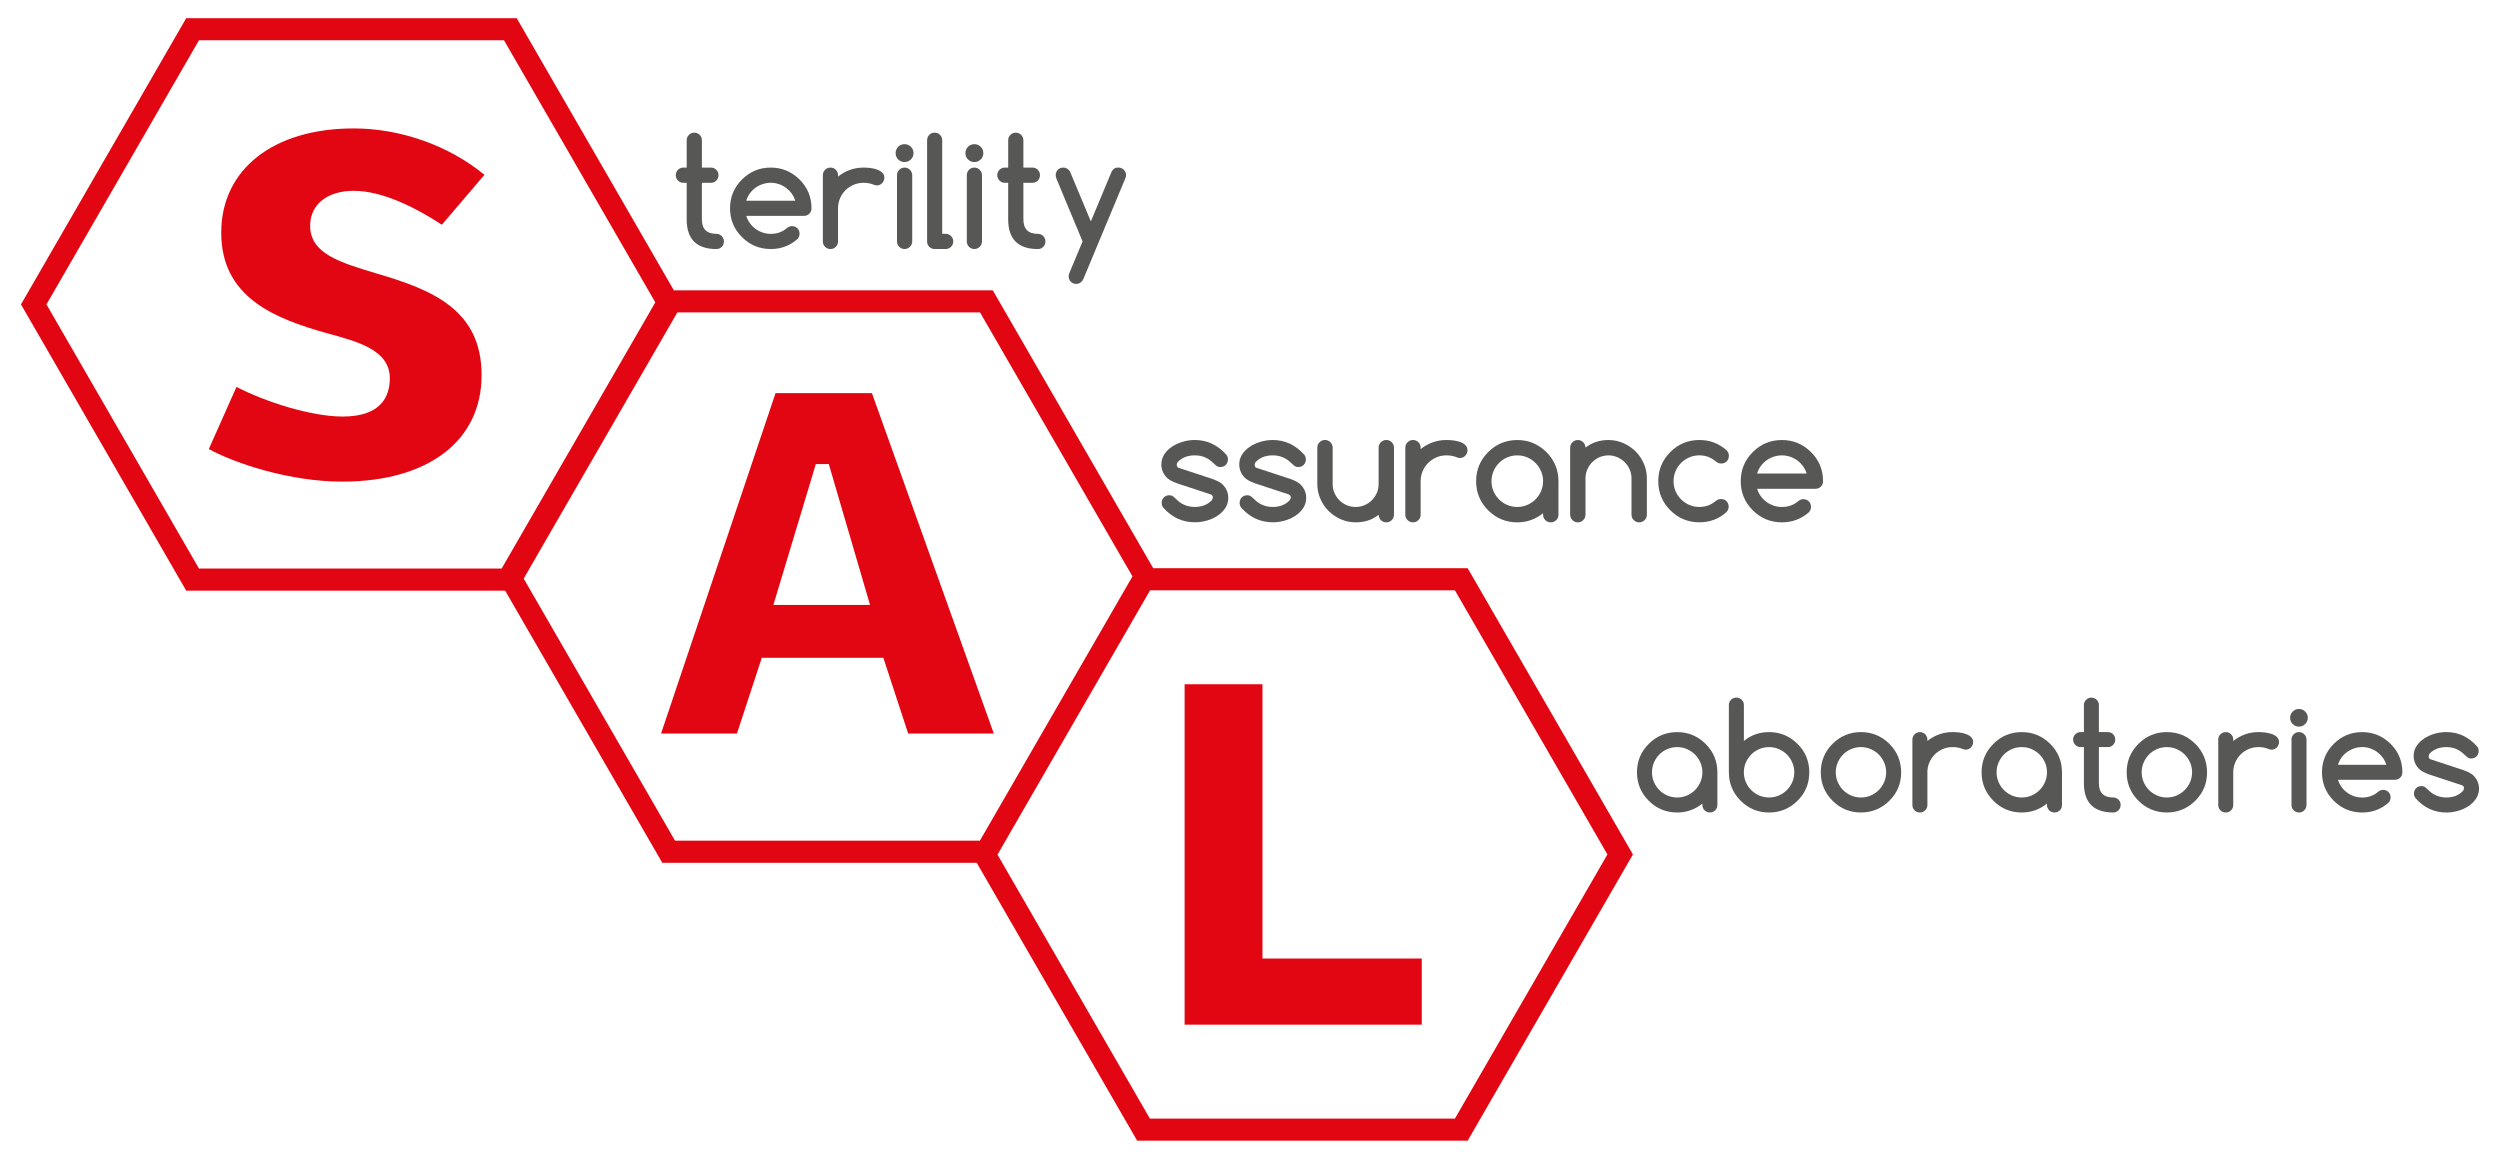
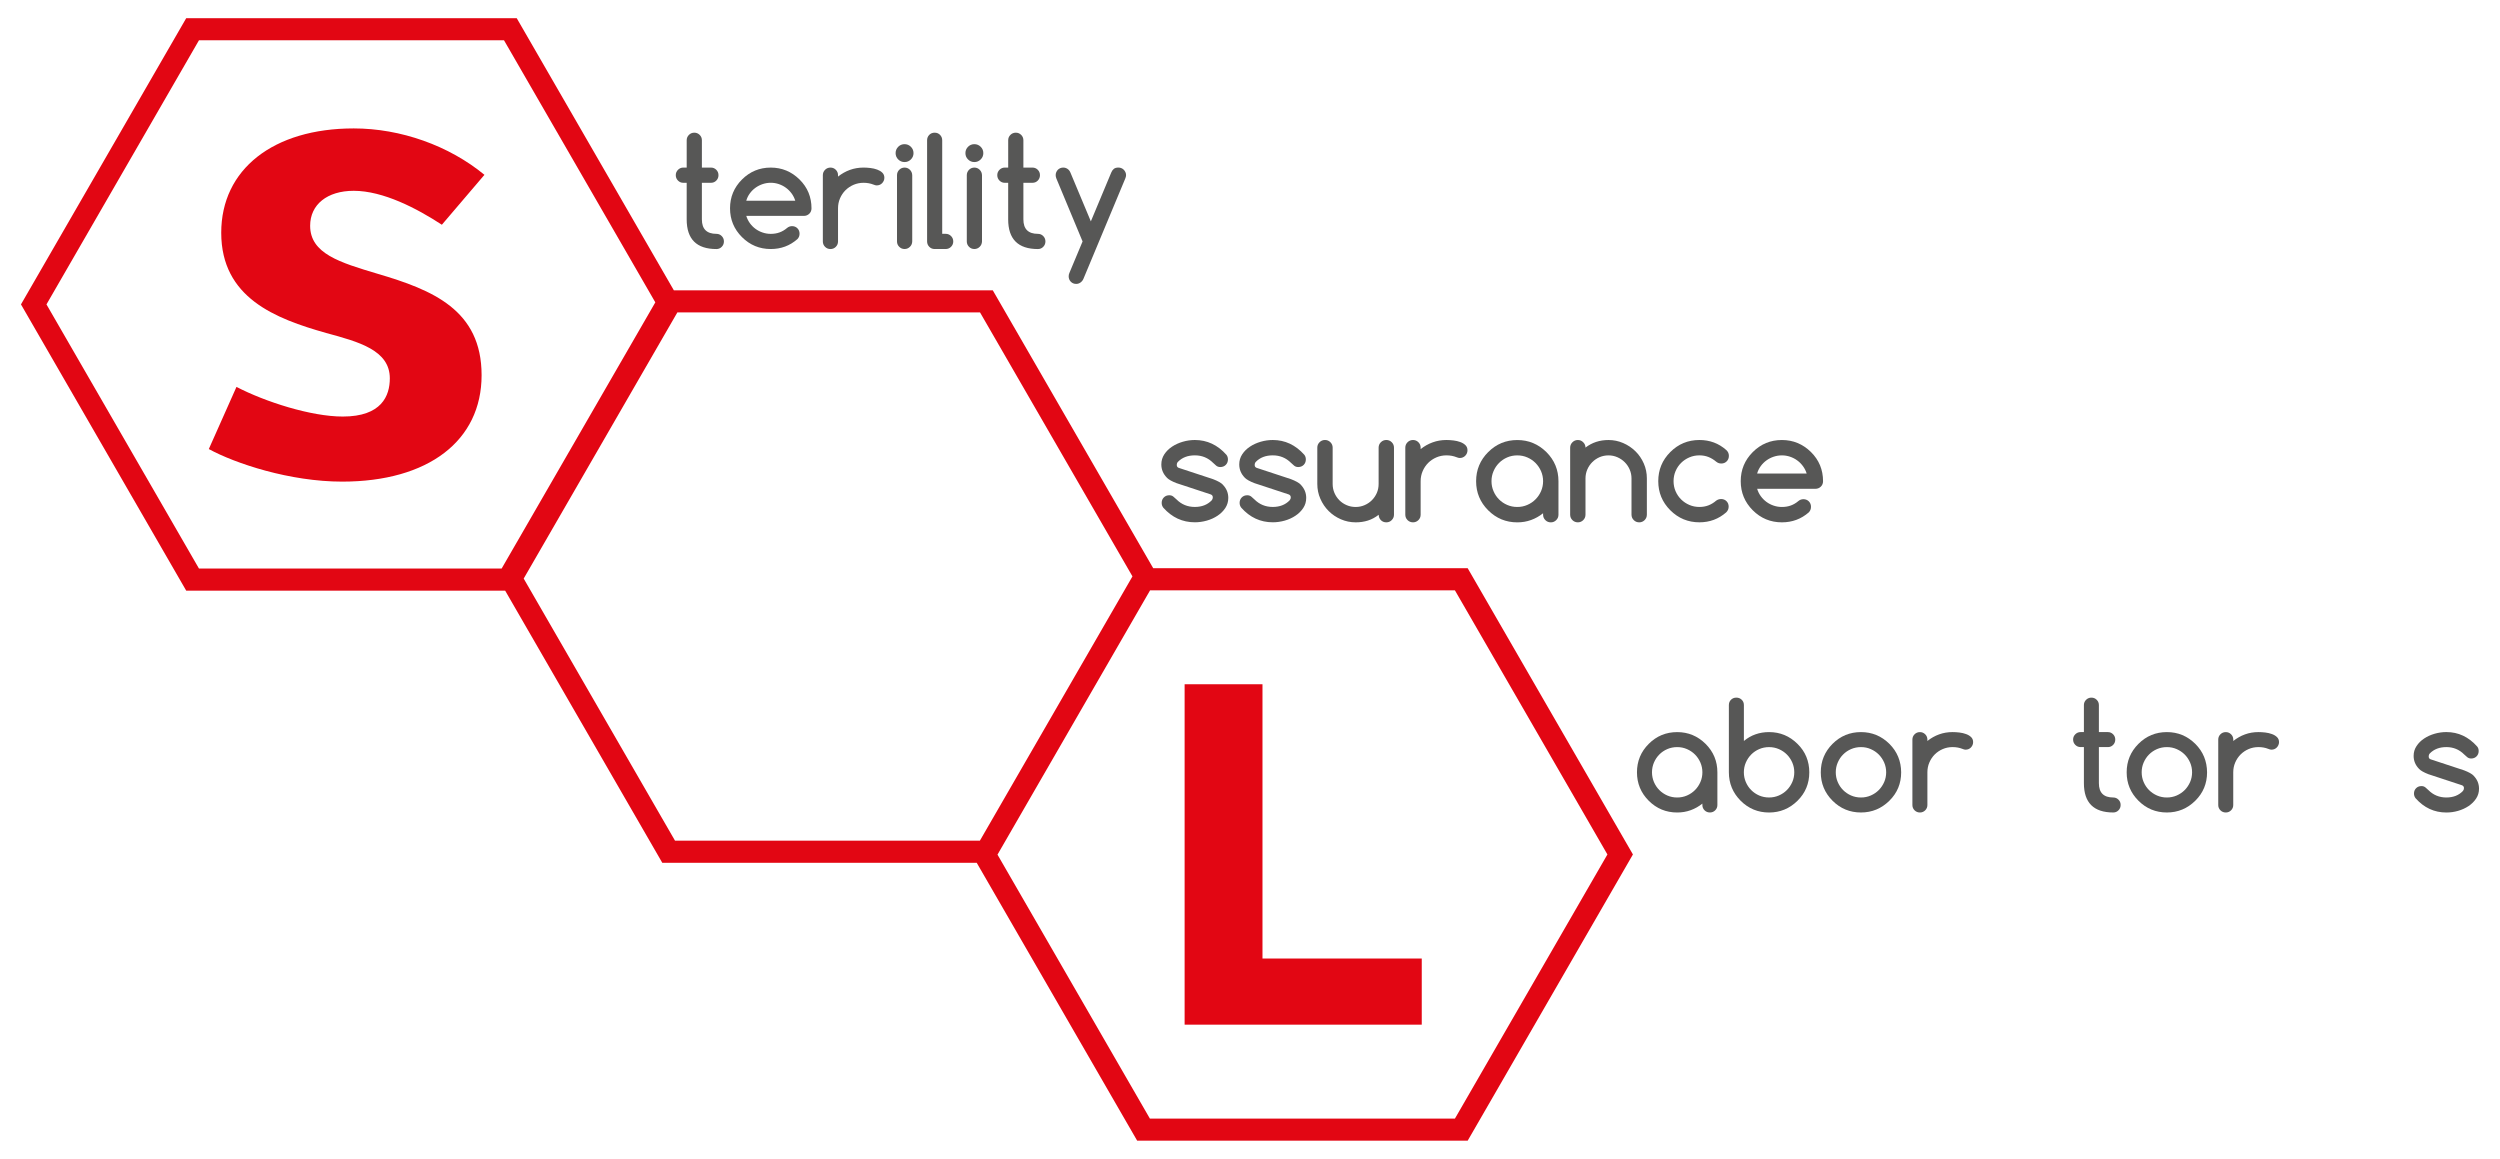
<svg xmlns="http://www.w3.org/2000/svg" xmlns:xlink="http://www.w3.org/1999/xlink" version="1.1" id="Ebene_1" x="0px" y="0px" width="220.044px" height="102px" viewBox="0 -12 220.044 102" enable-background="new 0 -12 220.044 102" xml:space="preserve">
  <g>
    <g>
      <defs>
        <rect id="SVGID_1_" y="-12" width="220.044" height="102" />
      </defs>
      <clipPath id="SVGID_2_">
        <use xlink:href="#SVGID_1_" overflow="visible" />
      </clipPath>
      <path clip-path="url(#SVGID_2_)" fill="#575756" d="M149.839,58.857v-0.126c-0.316,0.252-0.659,0.447-1.031,0.581    c-0.37,0.135-0.766,0.202-1.187,0.202c-0.978,0-1.812-0.345-2.504-1.035c-0.69-0.692-1.035-1.526-1.035-2.504    c0-0.977,0.345-1.812,1.035-2.501c0.691-0.692,1.525-1.036,2.504-1.036c0.969,0,1.803,0.344,2.501,1.036    c0.691,0.689,1.038,1.524,1.038,2.501v2.882c0,0.182-0.063,0.337-0.192,0.465c-0.128,0.128-0.283,0.19-0.465,0.19    c-0.186,0-0.341-0.062-0.472-0.19C149.904,59.192,149.839,59.039,149.839,58.857 M147.622,53.758    c-0.312,0-0.604,0.059-0.873,0.176c-0.27,0.118-0.504,0.276-0.701,0.478c-0.197,0.199-0.354,0.434-0.471,0.704    c-0.115,0.271-0.173,0.556-0.173,0.86c0,0.304,0.059,0.589,0.173,0.859c0.117,0.27,0.273,0.504,0.471,0.703    c0.197,0.2,0.432,0.36,0.701,0.479c0.27,0.117,0.561,0.177,0.873,0.177c0.308,0,0.596-0.06,0.866-0.177    c0.27-0.118,0.504-0.279,0.704-0.48c0.2-0.202,0.357-0.438,0.474-0.706c0.116-0.266,0.174-0.553,0.174-0.854    c0-0.303-0.058-0.59-0.174-0.856c-0.116-0.268-0.274-0.503-0.474-0.706c-0.2-0.201-0.435-0.361-0.704-0.479    C148.217,53.816,147.929,53.758,147.622,53.758" />
    </g>
    <g>
      <defs>
        <rect id="SVGID_3_" y="-12" width="220.044" height="102" />
      </defs>
      <clipPath id="SVGID_4_">
        <use xlink:href="#SVGID_3_" overflow="visible" />
      </clipPath>
      <path clip-path="url(#SVGID_4_)" fill="#575756" d="M153.492,53.219c0.628-0.521,1.367-0.782,2.218-0.782    c0.968,0,1.804,0.345,2.503,1.038c0.346,0.341,0.605,0.721,0.778,1.14c0.171,0.418,0.259,0.873,0.259,1.361    c0,0.985-0.346,1.819-1.037,2.504c-0.699,0.689-1.535,1.035-2.503,1.035c-0.978,0-1.812-0.346-2.502-1.035    c-0.689-0.692-1.037-1.526-1.037-2.504V50.06c0-0.188,0.062-0.345,0.188-0.47c0.125-0.124,0.282-0.187,0.47-0.187    c0.187,0,0.342,0.062,0.472,0.187c0.129,0.124,0.192,0.281,0.192,0.47V53.219L153.492,53.219z M155.709,58.193    c0.309,0,0.596-0.06,0.866-0.177c0.27-0.118,0.505-0.278,0.705-0.48s0.357-0.438,0.474-0.706c0.116-0.266,0.174-0.551,0.174-0.854    c0-0.305-0.058-0.59-0.174-0.856c-0.116-0.268-0.273-0.503-0.474-0.706c-0.199-0.201-0.436-0.361-0.705-0.479    c-0.271-0.117-0.558-0.176-0.866-0.176c-0.312,0-0.603,0.059-0.872,0.176c-0.27,0.118-0.504,0.278-0.701,0.478    s-0.354,0.434-0.472,0.704c-0.116,0.27-0.174,0.556-0.174,0.86c0,0.304,0.058,0.589,0.174,0.859    c0.116,0.27,0.272,0.504,0.472,0.703c0.197,0.202,0.432,0.36,0.701,0.479C155.107,58.134,155.398,58.193,155.709,58.193" />
    </g>
    <g>
      <defs>
        <rect id="SVGID_5_" y="-12" width="220.044" height="102" />
      </defs>
      <clipPath id="SVGID_6_">
        <use xlink:href="#SVGID_5_" overflow="visible" />
      </clipPath>
      <path clip-path="url(#SVGID_6_)" fill="#575756" d="M167.336,55.976c0,0.985-0.345,1.819-1.036,2.501    c-0.7,0.691-1.535,1.036-2.502,1.036c-0.977,0-1.812-0.344-2.503-1.036c-0.689-0.69-1.034-1.524-1.034-2.501    c0-0.978,0.345-1.812,1.034-2.504c0.692-0.69,1.526-1.035,2.503-1.035c0.967,0,1.802,0.345,2.502,1.035    c0.347,0.347,0.604,0.729,0.774,1.145S167.333,55.486,167.336,55.976 M163.798,53.758c-0.312,0-0.603,0.059-0.872,0.176    c-0.271,0.118-0.504,0.276-0.701,0.478c-0.2,0.199-0.354,0.434-0.471,0.704s-0.174,0.556-0.174,0.86    c0,0.304,0.058,0.589,0.174,0.859c0.116,0.27,0.271,0.504,0.471,0.703c0.197,0.2,0.431,0.36,0.701,0.479    c0.27,0.117,0.56,0.177,0.872,0.177c0.308,0,0.597-0.06,0.865-0.177c0.271-0.118,0.505-0.279,0.706-0.48    c0.199-0.202,0.357-0.438,0.474-0.706c0.115-0.266,0.173-0.553,0.173-0.854c0-0.303-0.058-0.59-0.173-0.856    c-0.117-0.268-0.274-0.503-0.474-0.706c-0.201-0.201-0.434-0.361-0.706-0.479C164.395,53.816,164.106,53.758,163.798,53.758" />
    </g>
    <g>
      <defs>
        <rect id="SVGID_7_" y="-12" width="220.044" height="102" />
      </defs>
      <clipPath id="SVGID_8_">
        <use xlink:href="#SVGID_7_" overflow="visible" />
      </clipPath>
      <path clip-path="url(#SVGID_8_)" fill="#575756" d="M169.644,53.094v0.126c0.314-0.252,0.66-0.447,1.03-0.581    c0.371-0.135,0.767-0.202,1.188-0.202c0.187,0,0.385,0.013,0.598,0.037c0.212,0.025,0.407,0.071,0.587,0.137    c0.181,0.064,0.329,0.155,0.447,0.269c0.117,0.115,0.176,0.261,0.176,0.441c0,0.095-0.018,0.181-0.053,0.261    c-0.037,0.079-0.083,0.15-0.142,0.211s-0.128,0.109-0.21,0.142c-0.079,0.034-0.166,0.05-0.259,0.05    c-0.079,0-0.17-0.023-0.276-0.069c-0.266-0.105-0.556-0.158-0.867-0.158c-0.309,0-0.596,0.058-0.866,0.174    c-0.27,0.116-0.505,0.274-0.706,0.474c-0.199,0.2-0.356,0.435-0.472,0.705c-0.117,0.27-0.174,0.559-0.174,0.867v2.88    c0,0.182-0.065,0.337-0.192,0.465c-0.13,0.128-0.283,0.192-0.464,0.192c-0.186,0-0.343-0.064-0.472-0.192    c-0.128-0.128-0.192-0.283-0.192-0.465v-5.762c0-0.182,0.064-0.337,0.192-0.465c0.129-0.129,0.286-0.192,0.472-0.192    c0.181,0,0.334,0.065,0.464,0.192C169.578,52.757,169.644,52.912,169.644,53.094" />
    </g>
    <g>
      <defs>
-         <rect id="SVGID_9_" y="-12" width="220.044" height="102" />
-       </defs>
+         </defs>
      <clipPath id="SVGID_10_">
        <use xlink:href="#SVGID_9_" overflow="visible" />
      </clipPath>
      <path clip-path="url(#SVGID_10_)" fill="#575756" d="M180.17,58.857v-0.126c-0.315,0.252-0.658,0.447-1.029,0.581    c-0.372,0.135-0.766,0.202-1.188,0.202c-0.979,0-1.812-0.345-2.502-1.035c-0.689-0.692-1.036-1.526-1.036-2.504    c0-0.977,0.347-1.812,1.036-2.501c0.689-0.692,1.524-1.036,2.502-1.036c0.968,0,1.803,0.344,2.503,1.036    c0.691,0.689,1.035,1.524,1.035,2.501v2.882c0,0.182-0.062,0.337-0.191,0.465s-0.283,0.19-0.466,0.19    c-0.185,0-0.342-0.062-0.469-0.19C180.236,59.192,180.17,59.039,180.17,58.857 M177.954,53.758c-0.312,0-0.603,0.059-0.872,0.176    c-0.272,0.118-0.505,0.276-0.701,0.478c-0.199,0.199-0.355,0.434-0.472,0.704s-0.175,0.556-0.175,0.86    c0,0.304,0.059,0.589,0.175,0.859c0.115,0.27,0.272,0.504,0.472,0.703c0.196,0.2,0.429,0.36,0.701,0.479    c0.27,0.117,0.561,0.177,0.872,0.177c0.308,0,0.596-0.06,0.865-0.177c0.27-0.118,0.505-0.279,0.704-0.48    c0.199-0.202,0.358-0.438,0.474-0.706c0.117-0.266,0.174-0.553,0.174-0.854c0-0.303-0.057-0.59-0.174-0.856    c-0.115-0.268-0.274-0.503-0.474-0.706c-0.199-0.201-0.435-0.361-0.704-0.479C178.549,53.816,178.261,53.758,177.954,53.758" />
    </g>
    <g>
      <defs>
        <rect id="SVGID_11_" y="-12" width="220.044" height="102" />
      </defs>
      <clipPath id="SVGID_12_">
        <use xlink:href="#SVGID_11_" overflow="visible" />
      </clipPath>
      <path clip-path="url(#SVGID_12_)" fill="#575756" d="M183.123,52.437h0.297V50.06c0-0.18,0.063-0.335,0.192-0.463    c0.128-0.129,0.285-0.193,0.472-0.193c0.181,0,0.335,0.064,0.465,0.193c0.128,0.128,0.19,0.283,0.19,0.463v2.377h0.792    c0.18,0,0.334,0.065,0.46,0.192c0.127,0.128,0.189,0.283,0.189,0.465c0,0.186-0.062,0.343-0.189,0.472    c-0.126,0.128-0.28,0.192-0.46,0.192h-0.792v3.178c0,0.838,0.422,1.258,1.266,1.258c0.18,0,0.334,0.064,0.459,0.192    c0.128,0.128,0.189,0.281,0.189,0.463c0,0.187-0.062,0.344-0.189,0.472c-0.125,0.128-0.279,0.192-0.459,0.192    c-1.725,0-2.585-0.859-2.585-2.578v-3.179h-0.297c-0.177,0-0.33-0.064-0.458-0.19c-0.13-0.131-0.195-0.286-0.195-0.474    c0-0.18,0.065-0.335,0.195-0.463C182.792,52.502,182.946,52.437,183.123,52.437" />
    </g>
    <g>
      <defs>
        <rect id="SVGID_13_" y="-12" width="220.044" height="102" />
      </defs>
      <clipPath id="SVGID_14_">
        <use xlink:href="#SVGID_13_" overflow="visible" />
      </clipPath>
      <path clip-path="url(#SVGID_14_)" fill="#575756" d="M194.261,55.976c0,0.985-0.346,1.819-1.036,2.501    c-0.699,0.691-1.534,1.036-2.501,1.036c-0.979,0-1.813-0.344-2.504-1.036c-0.69-0.69-1.036-1.524-1.036-2.501    c0-0.978,0.346-1.812,1.036-2.504c0.69-0.69,1.525-1.035,2.504-1.035c0.967,0,1.802,0.345,2.501,1.035    c0.346,0.347,0.604,0.729,0.774,1.145S194.257,55.486,194.261,55.976 M190.724,53.758c-0.312,0-0.603,0.059-0.872,0.176    c-0.271,0.118-0.504,0.276-0.702,0.478c-0.197,0.199-0.354,0.434-0.471,0.704s-0.174,0.556-0.174,0.86    c0,0.304,0.058,0.589,0.174,0.859c0.116,0.27,0.272,0.504,0.471,0.703c0.198,0.2,0.432,0.36,0.702,0.479    c0.27,0.117,0.56,0.177,0.872,0.177c0.308,0,0.596-0.06,0.865-0.177c0.27-0.118,0.505-0.279,0.706-0.48    c0.199-0.202,0.356-0.438,0.474-0.706c0.115-0.266,0.173-0.553,0.173-0.854c0-0.303-0.058-0.59-0.173-0.856    c-0.117-0.268-0.274-0.503-0.474-0.706c-0.201-0.201-0.437-0.361-0.706-0.479C191.32,53.816,191.032,53.758,190.724,53.758" />
    </g>
    <g>
      <defs>
        <rect id="SVGID_15_" y="-12" width="220.044" height="102" />
      </defs>
      <clipPath id="SVGID_16_">
        <use xlink:href="#SVGID_15_" overflow="visible" />
      </clipPath>
      <path clip-path="url(#SVGID_16_)" fill="#575756" d="M196.568,53.094v0.126c0.317-0.252,0.66-0.447,1.03-0.581    c0.372-0.135,0.767-0.202,1.188-0.202c0.185,0,0.385,0.013,0.598,0.037c0.212,0.025,0.407,0.071,0.586,0.137    c0.18,0.064,0.329,0.155,0.447,0.269c0.117,0.115,0.178,0.261,0.178,0.441c0,0.095-0.02,0.181-0.056,0.261    c-0.035,0.079-0.082,0.15-0.142,0.211s-0.129,0.109-0.208,0.142c-0.081,0.034-0.166,0.05-0.259,0.05    c-0.082,0-0.175-0.023-0.279-0.069c-0.265-0.105-0.556-0.158-0.866-0.158c-0.307,0-0.597,0.058-0.867,0.174    c-0.269,0.116-0.503,0.274-0.704,0.474c-0.199,0.2-0.358,0.435-0.474,0.705c-0.117,0.27-0.175,0.559-0.175,0.867v2.88    c0,0.182-0.063,0.337-0.191,0.465c-0.127,0.128-0.283,0.192-0.465,0.192c-0.186,0-0.342-0.064-0.472-0.192    c-0.127-0.128-0.192-0.283-0.192-0.465v-5.762c0-0.182,0.065-0.337,0.192-0.465c0.13-0.129,0.286-0.192,0.472-0.192    c0.182,0,0.336,0.065,0.465,0.192C196.503,52.757,196.568,52.912,196.568,53.094" />
    </g>
    <g>
      <defs>
-         <rect id="SVGID_17_" y="-12" width="220.044" height="102" />
-       </defs>
+         </defs>
      <clipPath id="SVGID_18_">
        <use xlink:href="#SVGID_17_" overflow="visible" />
      </clipPath>
      <path clip-path="url(#SVGID_18_)" fill="#575756" d="M203.127,51.18c0,0.214-0.076,0.397-0.229,0.548    c-0.151,0.153-0.334,0.229-0.55,0.229c-0.214,0-0.397-0.075-0.549-0.229c-0.152-0.15-0.228-0.334-0.228-0.548    c0-0.216,0.075-0.399,0.228-0.55c0.151-0.151,0.334-0.228,0.549-0.228c0.216,0,0.399,0.076,0.55,0.228    C203.053,50.78,203.127,50.964,203.127,51.18 M201.692,58.851v-5.75c0-0.187,0.065-0.344,0.192-0.472    c0.131-0.129,0.283-0.192,0.465-0.192s0.337,0.065,0.465,0.192c0.129,0.128,0.195,0.285,0.199,0.472v5.75    c-0.004,0.187-0.07,0.344-0.199,0.472c-0.128,0.128-0.283,0.19-0.465,0.19s-0.334-0.064-0.465-0.19    C201.757,59.192,201.692,59.037,201.692,58.851" />
    </g>
    <g>
      <defs>
-         <rect id="SVGID_19_" y="-12" width="220.044" height="102" />
-       </defs>
+         </defs>
      <clipPath id="SVGID_20_">
        <use xlink:href="#SVGID_19_" overflow="visible" />
      </clipPath>
      <path clip-path="url(#SVGID_20_)" fill="#575756" d="M209.755,57.524c0.19,0,0.348,0.061,0.472,0.186s0.188,0.282,0.188,0.472    c0,0.186-0.065,0.344-0.19,0.474c-0.653,0.572-1.424,0.859-2.313,0.859c-0.976,0-1.811-0.346-2.501-1.035    c-0.69-0.692-1.036-1.526-1.036-2.504s0.346-1.812,1.036-2.501c0.69-0.692,1.525-1.036,2.501-1.036    c0.97,0,1.805,0.344,2.504,1.036c0.345,0.342,0.604,0.722,0.776,1.14c0.173,0.418,0.26,0.873,0.26,1.361    c0,0.19-0.064,0.348-0.193,0.472c-0.128,0.124-0.285,0.186-0.471,0.186h-5.005c0.07,0.232,0.177,0.444,0.315,0.637    c0.14,0.191,0.302,0.355,0.49,0.492c0.188,0.138,0.392,0.244,0.617,0.319s0.461,0.115,0.706,0.115    c0.278,0,0.531-0.045,0.764-0.128c0.232-0.085,0.447-0.211,0.645-0.38C209.447,57.583,209.593,57.527,209.755,57.524     M210.042,55.318c-0.072-0.232-0.18-0.444-0.319-0.637c-0.142-0.191-0.307-0.355-0.493-0.492c-0.188-0.138-0.395-0.243-0.619-0.32    c-0.225-0.076-0.457-0.113-0.698-0.113c-0.239,0-0.474,0.037-0.701,0.113c-0.229,0.077-0.437,0.183-0.624,0.32    c-0.19,0.137-0.356,0.301-0.494,0.492c-0.14,0.191-0.241,0.404-0.308,0.637H210.042z" />
    </g>
    <g>
      <defs>
        <rect id="SVGID_21_" y="-12" width="220.044" height="102" />
      </defs>
      <clipPath id="SVGID_22_">
        <use xlink:href="#SVGID_21_" overflow="visible" />
      </clipPath>
      <path clip-path="url(#SVGID_22_)" fill="#575756" d="M213.75,56.146c-0.397-0.153-0.675-0.308-0.834-0.47h0.005    c-0.319-0.323-0.479-0.705-0.479-1.144c0-0.32,0.085-0.609,0.257-0.868c0.171-0.26,0.392-0.479,0.666-0.66    c0.272-0.182,0.582-0.322,0.926-0.423c0.343-0.097,0.686-0.146,1.033-0.146c1.052,0,1.957,0.423,2.71,1.271    c0.091,0.109,0.133,0.241,0.133,0.397c0,0.19-0.062,0.346-0.187,0.471c-0.125,0.123-0.281,0.188-0.471,0.188    c-0.136,0-0.248-0.039-0.344-0.115c-0.095-0.074-0.188-0.157-0.276-0.244c-0.43-0.431-0.952-0.646-1.565-0.646    c-0.606,0-1.092,0.186-1.454,0.556c-0.067,0.068-0.1,0.161-0.1,0.278c0,0.118,0.054,0.199,0.163,0.24l2.956,0.974    c0.413,0.16,0.691,0.316,0.834,0.468h-0.005c0.32,0.324,0.48,0.706,0.48,1.144c0,0.325-0.086,0.615-0.256,0.872    c-0.171,0.258-0.395,0.478-0.666,0.661c-0.275,0.182-0.583,0.323-0.924,0.421s-0.684,0.144-1.029,0.144    c-1.062,0-1.965-0.418-2.71-1.257c-0.093-0.123-0.14-0.259-0.14-0.41c0-0.189,0.063-0.347,0.186-0.472    c0.125-0.123,0.281-0.187,0.472-0.187c0.14,0,0.258,0.041,0.355,0.123c0.095,0.082,0.184,0.16,0.264,0.237    c0.429,0.429,0.954,0.644,1.573,0.644c0.603,0,1.087-0.188,1.453-0.568c0.063-0.072,0.096-0.158,0.096-0.259    c0-0.118-0.057-0.199-0.17-0.248L213.75,56.146z" />
    </g>
    <g>
      <defs>
        <rect id="SVGID_23_" y="-12" width="220.044" height="102" />
      </defs>
      <clipPath id="SVGID_24_">
        <use xlink:href="#SVGID_23_" overflow="visible" />
      </clipPath>
      <polygon clip-path="url(#SVGID_24_)" fill="#E20613" points="104.267,48.226 104.267,78.188 125.139,78.188 125.139,72.367     111.121,72.367 111.121,48.226   " />
    </g>
    <g>
      <defs>
        <rect id="SVGID_25_" y="-12" width="220.044" height="102" />
      </defs>
      <clipPath id="SVGID_26_">
        <use xlink:href="#SVGID_25_" overflow="visible" />
      </clipPath>
      <path clip-path="url(#SVGID_26_)" fill="#575756" d="M103.557,30.526c-0.405-0.155-0.691-0.315-0.854-0.479h0.007    c-0.328-0.331-0.492-0.722-0.492-1.17c0-0.329,0.089-0.624,0.263-0.891c0.175-0.264,0.402-0.49,0.683-0.675    c0.281-0.186,0.596-0.329,0.947-0.431s0.704-0.152,1.058-0.152c1.078,0,2.004,0.434,2.776,1.3c0.09,0.112,0.135,0.25,0.135,0.407    c0,0.195-0.063,0.355-0.19,0.483c-0.128,0.126-0.288,0.19-0.482,0.19c-0.138,0-0.255-0.04-0.354-0.117    c-0.096-0.078-0.19-0.163-0.281-0.253c-0.44-0.439-0.975-0.659-1.604-0.659c-0.621,0-1.116,0.189-1.488,0.569    c-0.069,0.068-0.103,0.163-0.103,0.284s0.055,0.203,0.167,0.246l3.027,0.997c0.423,0.164,0.707,0.323,0.854,0.477h-0.007    c0.329,0.333,0.492,0.722,0.492,1.172c0,0.331-0.089,0.629-0.262,0.892c-0.175,0.263-0.402,0.49-0.683,0.676    c-0.281,0.188-0.595,0.331-0.945,0.431c-0.349,0.099-0.701,0.148-1.054,0.148c-1.087,0-2.012-0.429-2.776-1.286    c-0.095-0.126-0.142-0.267-0.142-0.422c0-0.194,0.064-0.354,0.191-0.482c0.127-0.126,0.286-0.19,0.481-0.19    c0.143,0,0.263,0.042,0.361,0.126c0.1,0.083,0.19,0.165,0.273,0.242c0.438,0.44,0.976,0.661,1.61,0.661    c0.616,0,1.112-0.193,1.488-0.582c0.064-0.074,0.096-0.162,0.096-0.265c0-0.121-0.058-0.205-0.174-0.253L103.557,30.526z" />
    </g>
    <g>
      <defs>
        <rect id="SVGID_27_" y="-12" width="220.044" height="102" />
      </defs>
      <clipPath id="SVGID_28_">
        <use xlink:href="#SVGID_27_" overflow="visible" />
      </clipPath>
      <path clip-path="url(#SVGID_28_)" fill="#575756" d="M110.414,30.526c-0.404-0.155-0.69-0.315-0.854-0.479h0.006    c-0.327-0.331-0.49-0.722-0.49-1.17c0-0.329,0.087-0.624,0.262-0.891c0.174-0.264,0.401-0.49,0.683-0.675    c0.279-0.186,0.596-0.329,0.947-0.431s0.704-0.152,1.058-0.152c1.079,0,2.003,0.434,2.776,1.3c0.089,0.112,0.135,0.25,0.135,0.407    c0,0.195-0.063,0.355-0.189,0.483c-0.129,0.126-0.288,0.19-0.483,0.19c-0.137,0-0.254-0.04-0.352-0.117    c-0.098-0.078-0.19-0.163-0.282-0.253c-0.441-0.439-0.975-0.659-1.604-0.659c-0.621,0-1.118,0.189-1.488,0.569    c-0.069,0.068-0.104,0.163-0.104,0.284s0.057,0.203,0.169,0.246l3.026,0.997c0.423,0.164,0.708,0.323,0.854,0.477h-0.007    c0.327,0.333,0.492,0.722,0.492,1.172c0,0.331-0.087,0.629-0.262,0.892s-0.402,0.49-0.684,0.676    c-0.279,0.188-0.594,0.331-0.943,0.431c-0.35,0.099-0.7,0.148-1.054,0.148c-1.087,0-2.013-0.429-2.774-1.286    c-0.096-0.126-0.144-0.267-0.144-0.422c0-0.194,0.064-0.354,0.19-0.482c0.127-0.126,0.288-0.19,0.483-0.19    c0.142,0,0.263,0.042,0.361,0.126c0.099,0.083,0.189,0.165,0.271,0.242c0.441,0.44,0.976,0.661,1.611,0.661    c0.616,0,1.113-0.193,1.487-0.582c0.064-0.074,0.098-0.162,0.098-0.265c0-0.121-0.059-0.205-0.175-0.253L110.414,30.526z" />
    </g>
    <g>
      <defs>
        <rect id="SVGID_29_" y="-12" width="220.044" height="102" />
      </defs>
      <clipPath id="SVGID_30_">
        <use xlink:href="#SVGID_29_" overflow="visible" />
      </clipPath>
      <path clip-path="url(#SVGID_30_)" fill="#575756" d="M122.02,33.975c-0.192,0-0.354-0.066-0.479-0.193    c-0.124-0.128-0.19-0.287-0.193-0.473c-0.298,0.233-0.612,0.401-0.944,0.507c-0.332,0.107-0.692,0.159-1.08,0.159    c-0.46,0-0.896-0.091-1.306-0.27c-0.41-0.179-0.769-0.421-1.075-0.728s-0.548-0.664-0.727-1.075    c-0.182-0.41-0.27-0.845-0.27-1.307V27.4c0-0.186,0.065-0.344,0.197-0.475c0.132-0.133,0.292-0.198,0.481-0.198    c0.186,0,0.343,0.066,0.476,0.198c0.131,0.131,0.197,0.289,0.197,0.475v3.196c0,0.281,0.051,0.544,0.158,0.791    c0.105,0.245,0.25,0.459,0.433,0.644c0.183,0.184,0.398,0.329,0.645,0.433c0.245,0.107,0.509,0.159,0.788,0.159    c0.275,0,0.535-0.052,0.782-0.159c0.246-0.105,0.462-0.252,0.647-0.436c0.186-0.186,0.33-0.401,0.437-0.644    c0.104-0.244,0.156-0.505,0.156-0.787V27.4c0-0.186,0.066-0.344,0.197-0.475c0.133-0.133,0.292-0.198,0.482-0.198    c0.187,0,0.345,0.066,0.477,0.198c0.13,0.131,0.196,0.289,0.196,0.475v5.9c0,0.185-0.066,0.344-0.196,0.476    C122.371,33.909,122.21,33.975,122.02,33.975" />
    </g>
    <g>
      <defs>
        <rect id="SVGID_31_" y="-12" width="220.044" height="102" />
      </defs>
      <clipPath id="SVGID_32_">
        <use xlink:href="#SVGID_31_" overflow="visible" />
      </clipPath>
      <path clip-path="url(#SVGID_32_)" fill="#575756" d="M125.042,27.401v0.129c0.323-0.259,0.675-0.457,1.055-0.594    c0.38-0.139,0.784-0.208,1.216-0.208c0.19,0,0.395,0.014,0.613,0.039c0.217,0.026,0.416,0.072,0.601,0.14    c0.184,0.066,0.336,0.157,0.457,0.275c0.12,0.116,0.18,0.267,0.18,0.453c0,0.095-0.018,0.183-0.053,0.265    c-0.036,0.081-0.085,0.154-0.146,0.216s-0.13,0.11-0.213,0.144c-0.081,0.036-0.17,0.052-0.265,0.052    c-0.084,0-0.178-0.024-0.286-0.07c-0.271-0.108-0.566-0.162-0.888-0.162c-0.312,0-0.608,0.059-0.885,0.178    c-0.275,0.119-0.518,0.281-0.722,0.485c-0.205,0.206-0.367,0.446-0.485,0.723c-0.119,0.275-0.179,0.57-0.179,0.887v2.949    c0,0.186-0.065,0.344-0.195,0.476c-0.133,0.131-0.291,0.197-0.477,0.197c-0.189,0-0.35-0.067-0.482-0.197    c-0.13-0.132-0.196-0.291-0.196-0.476v-5.9c0-0.186,0.066-0.343,0.196-0.475c0.133-0.133,0.293-0.199,0.482-0.199    c0.186,0,0.344,0.066,0.477,0.199C124.975,27.058,125.042,27.216,125.042,27.401" />
    </g>
    <g>
      <defs>
        <rect id="SVGID_33_" y="-12" width="220.044" height="102" />
      </defs>
      <clipPath id="SVGID_34_">
        <use xlink:href="#SVGID_33_" overflow="visible" />
      </clipPath>
      <path clip-path="url(#SVGID_34_)" fill="#575756" d="M135.819,33.302v-0.128c-0.324,0.26-0.675,0.457-1.056,0.595    c-0.379,0.139-0.783,0.208-1.215,0.208c-1.001,0-1.855-0.354-2.562-1.061c-0.708-0.708-1.062-1.561-1.062-2.561    c0-1.001,0.354-1.855,1.062-2.563c0.706-0.707,1.561-1.061,2.562-1.061c0.991,0,1.846,0.354,2.562,1.061    c0.707,0.708,1.062,1.561,1.062,2.563v2.949c0,0.186-0.066,0.344-0.198,0.476c-0.132,0.131-0.29,0.197-0.474,0.197    c-0.19,0-0.351-0.065-0.482-0.197C135.884,33.645,135.819,33.487,135.819,33.302 M133.548,28.082c-0.319,0-0.618,0.06-0.893,0.18    c-0.276,0.121-0.516,0.283-0.717,0.49c-0.204,0.205-0.365,0.445-0.482,0.72c-0.12,0.277-0.178,0.571-0.178,0.881    c0,0.31,0.058,0.603,0.178,0.879c0.117,0.277,0.278,0.517,0.482,0.721c0.202,0.205,0.44,0.367,0.717,0.488    c0.274,0.121,0.573,0.181,0.893,0.181c0.316,0,0.61-0.06,0.885-0.181c0.277-0.12,0.519-0.285,0.722-0.492    c0.206-0.207,0.367-0.448,0.486-0.72c0.118-0.275,0.178-0.567,0.178-0.876c0-0.311-0.06-0.604-0.178-0.877    c-0.119-0.273-0.28-0.514-0.486-0.721c-0.203-0.208-0.444-0.372-0.722-0.493C134.159,28.142,133.865,28.082,133.548,28.082" />
    </g>
    <g>
      <defs>
        <rect id="SVGID_35_" y="-12" width="220.044" height="102" />
      </defs>
      <clipPath id="SVGID_36_">
        <use xlink:href="#SVGID_35_" overflow="visible" />
      </clipPath>
      <path clip-path="url(#SVGID_36_)" fill="#575756" d="M139.551,27.395c0.574-0.444,1.249-0.666,2.025-0.666    c0.451,0,0.883,0.089,1.29,0.266c0.407,0.176,0.768,0.417,1.078,0.721c0.31,0.304,0.556,0.662,0.737,1.075    c0.182,0.412,0.272,0.851,0.272,1.315v3.19c0,0.189-0.066,0.35-0.197,0.482c-0.133,0.131-0.291,0.197-0.475,0.197    c-0.19,0-0.351-0.066-0.481-0.197c-0.132-0.132-0.199-0.293-0.199-0.482v-3.19c0-0.275-0.054-0.536-0.161-0.782    c-0.106-0.246-0.253-0.46-0.436-0.644c-0.184-0.184-0.399-0.329-0.645-0.437c-0.245-0.108-0.508-0.162-0.782-0.162    c-0.281,0-0.542,0.053-0.786,0.157c-0.243,0.107-0.458,0.252-0.644,0.438c-0.187,0.186-0.33,0.401-0.437,0.647    c-0.104,0.246-0.159,0.507-0.159,0.782v3.19c0,0.189-0.064,0.35-0.197,0.482c-0.13,0.131-0.287,0.197-0.474,0.197    c-0.19,0-0.352-0.066-0.482-0.197c-0.131-0.132-0.197-0.293-0.197-0.482v-5.888c0-0.186,0.066-0.344,0.197-0.478    c0.132-0.134,0.292-0.201,0.482-0.201c0.187,0,0.344,0.067,0.474,0.201C139.487,27.063,139.551,27.218,139.551,27.395" />
    </g>
    <g>
      <defs>
        <rect id="SVGID_37_" y="-12" width="220.044" height="102" />
      </defs>
      <clipPath id="SVGID_38_">
        <use xlink:href="#SVGID_37_" overflow="visible" />
      </clipPath>
      <path clip-path="url(#SVGID_38_)" fill="#575756" d="M151.482,31.923c0.195,0,0.354,0.063,0.48,0.19    c0.127,0.127,0.19,0.288,0.19,0.482c0,0.189-0.069,0.356-0.213,0.499c-0.668,0.586-1.454,0.879-2.361,0.879    c-1,0-1.854-0.354-2.562-1.061c-0.707-0.707-1.06-1.562-1.06-2.561c0-1.001,0.353-1.855,1.06-2.562    c0.707-0.708,1.561-1.061,2.562-1.061c0.912,0,1.697,0.293,2.361,0.88c0.155,0.139,0.233,0.308,0.233,0.511    c0,0.194-0.062,0.356-0.189,0.485c-0.128,0.129-0.287,0.194-0.481,0.194c-0.166,0-0.312-0.052-0.441-0.156    c-0.219-0.185-0.45-0.325-0.692-0.42c-0.241-0.094-0.505-0.142-0.79-0.142c-0.314,0-0.609,0.059-0.886,0.178    s-0.518,0.28-0.724,0.485c-0.208,0.206-0.37,0.446-0.489,0.722c-0.118,0.276-0.177,0.571-0.177,0.886    c0,0.314,0.059,0.611,0.177,0.886c0.119,0.276,0.283,0.517,0.489,0.721s0.447,0.367,0.724,0.486    c0.276,0.118,0.571,0.177,0.886,0.177c0.285,0,0.549-0.046,0.79-0.138c0.241-0.093,0.472-0.232,0.687-0.418    C151.175,31.977,151.318,31.928,151.482,31.923" />
    </g>
    <g>
      <defs>
        <rect id="SVGID_39_" y="-12" width="220.044" height="102" />
      </defs>
      <clipPath id="SVGID_40_">
        <use xlink:href="#SVGID_39_" overflow="visible" />
      </clipPath>
      <path clip-path="url(#SVGID_40_)" fill="#575756" d="M158.727,31.937c0.193,0,0.354,0.065,0.481,0.191    c0.127,0.127,0.191,0.287,0.191,0.481c0,0.189-0.064,0.352-0.193,0.487c-0.669,0.586-1.458,0.879-2.369,0.879    c-0.999,0-1.854-0.354-2.562-1.061c-0.706-0.708-1.061-1.562-1.061-2.561c0-1.001,0.354-1.855,1.061-2.563    c0.708-0.707,1.562-1.061,2.562-1.061c0.992,0,1.847,0.354,2.562,1.061c0.354,0.351,0.619,0.739,0.796,1.168    c0.176,0.429,0.265,0.894,0.265,1.395c0,0.193-0.066,0.354-0.197,0.481c-0.131,0.127-0.292,0.19-0.481,0.19h-5.123    c0.071,0.237,0.179,0.455,0.323,0.652c0.142,0.195,0.309,0.363,0.5,0.503c0.192,0.141,0.405,0.25,0.636,0.327    c0.229,0.078,0.471,0.117,0.72,0.117c0.286,0,0.546-0.043,0.783-0.129c0.236-0.086,0.457-0.214,0.661-0.388    C158.41,31.997,158.559,31.94,158.727,31.937 M159.018,29.678c-0.072-0.237-0.183-0.453-0.326-0.649    c-0.146-0.197-0.312-0.365-0.505-0.505c-0.192-0.141-0.404-0.249-0.635-0.327s-0.47-0.116-0.716-0.116    c-0.245,0-0.484,0.039-0.717,0.116s-0.447,0.186-0.64,0.327c-0.195,0.14-0.363,0.308-0.505,0.505    c-0.142,0.196-0.249,0.412-0.316,0.649H159.018z" />
    </g>
    <g>
      <defs>
-         <rect id="SVGID_41_" y="-12" width="220.044" height="102" />
-       </defs>
+         </defs>
      <clipPath id="SVGID_42_">
        <use xlink:href="#SVGID_41_" overflow="visible" />
      </clipPath>
      <path clip-path="url(#SVGID_42_)" fill="#E20613" d="M77.748,45.896l2.188,6.668h7.536l-10.728-29.96h-8.484l-10.076,29.96h6.68    l2.188-6.668H77.748z M71.807,28.847h1.142l3.631,12.4h-8.51L71.807,28.847z" />
    </g>
    <g>
      <defs>
        <rect id="SVGID_43_" y="-12" width="220.044" height="102" />
      </defs>
      <clipPath id="SVGID_44_">
        <use xlink:href="#SVGID_43_" overflow="visible" />
      </clipPath>
      <path clip-path="url(#SVGID_44_)" fill="#575756" d="M60.14,2.75h0.301V0.344c0-0.184,0.066-0.34,0.196-0.471    c0.129-0.13,0.289-0.195,0.476-0.195c0.184,0,0.34,0.065,0.471,0.195s0.195,0.287,0.195,0.471V2.75h0.801    c0.183,0,0.338,0.066,0.467,0.195c0.128,0.13,0.192,0.287,0.192,0.472c0,0.188-0.064,0.347-0.192,0.477    c-0.128,0.131-0.284,0.195-0.467,0.195h-0.802v3.22c0,0.85,0.427,1.274,1.281,1.274c0.182,0,0.338,0.064,0.466,0.195    c0.128,0.131,0.193,0.288,0.193,0.472c0,0.187-0.064,0.346-0.193,0.476c-0.128,0.131-0.284,0.195-0.466,0.195    c-1.746,0-2.619-0.871-2.619-2.611v-3.22h-0.3c-0.179,0-0.334-0.064-0.465-0.195c-0.13-0.13-0.195-0.289-0.195-0.477    c0-0.184,0.065-0.34,0.195-0.472C59.806,2.816,59.961,2.75,60.14,2.75" />
    </g>
    <g>
      <defs>
        <rect id="SVGID_45_" y="-12" width="220.044" height="102" />
      </defs>
      <clipPath id="SVGID_46_">
        <use xlink:href="#SVGID_45_" overflow="visible" />
      </clipPath>
      <path clip-path="url(#SVGID_46_)" fill="#575756" d="M69.708,7.904c0.193,0,0.352,0.063,0.478,0.189s0.189,0.285,0.189,0.476    c0,0.188-0.064,0.349-0.192,0.479c-0.661,0.581-1.441,0.871-2.343,0.871c-0.989,0-1.834-0.35-2.534-1.05    c-0.7-0.699-1.05-1.545-1.05-2.534s0.35-1.833,1.05-2.534c0.701-0.7,1.544-1.05,2.534-1.05c0.982,0,1.826,0.35,2.536,1.05    c0.349,0.346,0.613,0.731,0.788,1.155c0.174,0.425,0.262,0.886,0.262,1.379c0,0.193-0.066,0.351-0.195,0.478    c-0.131,0.125-0.289,0.189-0.476,0.189h-5.07c0.071,0.235,0.179,0.449,0.318,0.644c0.142,0.194,0.306,0.36,0.496,0.499    c0.189,0.14,0.398,0.247,0.627,0.323c0.228,0.077,0.466,0.117,0.713,0.117c0.282,0,0.541-0.043,0.774-0.128    c0.236-0.086,0.453-0.214,0.654-0.384C69.395,7.963,69.542,7.907,69.708,7.904 M69.997,5.668c-0.072-0.234-0.18-0.449-0.323-0.643    c-0.143-0.193-0.308-0.36-0.5-0.499c-0.189-0.139-0.399-0.246-0.627-0.324c-0.229-0.077-0.464-0.116-0.708-0.116    c-0.242,0-0.479,0.039-0.71,0.116c-0.23,0.078-0.441,0.185-0.634,0.324c-0.191,0.138-0.357,0.305-0.499,0.499    c-0.142,0.194-0.245,0.408-0.312,0.643H69.997z" />
    </g>
    <g>
      <defs>
        <rect id="SVGID_47_" y="-12" width="220.044" height="102" />
      </defs>
      <clipPath id="SVGID_48_">
        <use xlink:href="#SVGID_47_" overflow="visible" />
      </clipPath>
      <path clip-path="url(#SVGID_48_)" fill="#575756" d="M73.761,3.417v0.127c0.32-0.255,0.667-0.452,1.043-0.589    c0.375-0.135,0.777-0.205,1.204-0.205c0.188,0,0.389,0.012,0.605,0.038c0.214,0.025,0.414,0.071,0.595,0.139    c0.181,0.067,0.332,0.156,0.451,0.272c0.119,0.116,0.18,0.265,0.18,0.449c0,0.094-0.019,0.181-0.054,0.262    C77.748,3.991,77.7,4.062,77.64,4.125c-0.06,0.062-0.13,0.109-0.211,0.143c-0.082,0.034-0.169,0.051-0.263,0.051    c-0.082,0-0.174-0.024-0.282-0.07c-0.269-0.106-0.562-0.16-0.876-0.16c-0.312,0-0.604,0.06-0.877,0.176    c-0.273,0.118-0.511,0.278-0.714,0.479c-0.203,0.202-0.363,0.441-0.481,0.714c-0.117,0.273-0.175,0.566-0.175,0.876v2.92    c0,0.184-0.065,0.34-0.194,0.471c-0.13,0.131-0.288,0.195-0.47,0.195c-0.188,0-0.348-0.064-0.477-0.195    c-0.13-0.13-0.195-0.287-0.195-0.471V3.417c0-0.184,0.065-0.34,0.195-0.472c0.129-0.129,0.289-0.195,0.477-0.195    c0.183,0,0.34,0.066,0.47,0.195C73.695,3.075,73.761,3.232,73.761,3.417" />
    </g>
    <g>
      <defs>
        <rect id="SVGID_49_" y="-12" width="220.044" height="102" />
      </defs>
      <clipPath id="SVGID_50_">
        <use xlink:href="#SVGID_49_" overflow="visible" />
      </clipPath>
      <path clip-path="url(#SVGID_50_)" fill="#575756" d="M80.405,1.477c0,0.217-0.077,0.402-0.231,0.556    c-0.154,0.154-0.339,0.231-0.558,0.231c-0.217,0-0.402-0.077-0.557-0.231c-0.153-0.153-0.23-0.339-0.23-0.556    s0.077-0.402,0.23-0.558c0.154-0.153,0.339-0.23,0.557-0.23c0.219,0,0.403,0.078,0.558,0.23    C80.327,1.074,80.405,1.259,80.405,1.477 M78.952,9.248V3.422c0-0.187,0.066-0.347,0.196-0.477c0.13-0.129,0.287-0.195,0.47-0.195    c0.185,0,0.34,0.066,0.472,0.195c0.13,0.13,0.197,0.29,0.202,0.477v5.825c-0.005,0.188-0.07,0.347-0.202,0.476    c-0.132,0.129-0.287,0.195-0.472,0.195c-0.184,0-0.34-0.064-0.47-0.195C79.016,9.595,78.952,9.435,78.952,9.248" />
    </g>
    <g>
      <defs>
        <rect id="SVGID_51_" y="-12" width="220.044" height="102" />
      </defs>
      <clipPath id="SVGID_52_">
        <use xlink:href="#SVGID_51_" overflow="visible" />
      </clipPath>
      <path clip-path="url(#SVGID_52_)" fill="#575756" d="M81.601,9.252V0.35c0-0.188,0.062-0.347,0.188-0.477    c0.126-0.13,0.285-0.195,0.477-0.195c0.19,0,0.351,0.065,0.476,0.195c0.126,0.13,0.189,0.289,0.189,0.477v8.231h0.307    c0.185,0,0.34,0.064,0.471,0.195c0.129,0.13,0.194,0.289,0.194,0.476c0,0.185-0.066,0.341-0.194,0.471    c-0.131,0.131-0.287,0.195-0.471,0.195H82.26c-0.184,0-0.34-0.064-0.468-0.195C81.666,9.593,81.601,9.437,81.601,9.252" />
    </g>
    <g>
      <defs>
        <rect id="SVGID_53_" y="-12" width="220.044" height="102" />
      </defs>
      <clipPath id="SVGID_54_">
        <use xlink:href="#SVGID_53_" overflow="visible" />
      </clipPath>
      <path clip-path="url(#SVGID_54_)" fill="#575756" d="M86.549,1.477c0,0.217-0.077,0.402-0.231,0.556    c-0.155,0.154-0.34,0.231-0.557,0.231c-0.218,0-0.403-0.077-0.557-0.231c-0.154-0.153-0.23-0.339-0.23-0.556    s0.076-0.402,0.23-0.558c0.154-0.153,0.339-0.23,0.557-0.23c0.217,0,0.402,0.078,0.557,0.23    C86.472,1.074,86.549,1.259,86.549,1.477 M85.095,9.248V3.422c0-0.187,0.066-0.347,0.195-0.477    c0.13-0.129,0.288-0.195,0.471-0.195c0.184,0,0.339,0.066,0.47,0.195c0.13,0.13,0.197,0.29,0.202,0.477v5.825    c-0.005,0.188-0.071,0.347-0.202,0.476c-0.13,0.129-0.286,0.195-0.47,0.195c-0.184,0-0.341-0.064-0.471-0.195    C85.16,9.593,85.095,9.435,85.095,9.248" />
    </g>
    <g>
      <defs>
        <rect id="SVGID_55_" y="-12" width="220.044" height="102" />
      </defs>
      <clipPath id="SVGID_56_">
        <use xlink:href="#SVGID_55_" overflow="visible" />
      </clipPath>
      <path clip-path="url(#SVGID_56_)" fill="#575756" d="M88.438,2.75h0.301V0.344c0-0.184,0.064-0.34,0.195-0.471    c0.13-0.13,0.289-0.195,0.477-0.195c0.184,0,0.338,0.065,0.47,0.195c0.13,0.13,0.195,0.287,0.195,0.471V2.75h0.8    c0.183,0,0.338,0.066,0.468,0.195c0.127,0.13,0.191,0.287,0.191,0.472c0,0.188-0.064,0.347-0.191,0.477    c-0.128,0.131-0.285,0.195-0.468,0.195h-0.8v3.22c0,0.85,0.426,1.274,1.279,1.274c0.184,0,0.34,0.064,0.468,0.195    c0.128,0.131,0.193,0.288,0.193,0.472c0,0.187-0.065,0.346-0.193,0.476c-0.128,0.131-0.283,0.195-0.468,0.195    c-1.745,0-2.618-0.871-2.618-2.611v-3.22h-0.301c-0.18,0-0.333-0.064-0.464-0.195c-0.13-0.13-0.195-0.289-0.195-0.477    c0-0.184,0.065-0.34,0.195-0.472C88.103,2.816,88.257,2.75,88.438,2.75" />
    </g>
    <g>
      <defs>
        <rect id="SVGID_57_" y="-12" width="220.044" height="102" />
      </defs>
      <clipPath id="SVGID_58_">
        <use xlink:href="#SVGID_57_" overflow="visible" />
      </clipPath>
      <path clip-path="url(#SVGID_58_)" fill="#575756" d="M95.286,9.252l-2.305-5.536c-0.042-0.098-0.063-0.199-0.063-0.302    c0-0.09,0.017-0.174,0.051-0.256c0.034-0.08,0.08-0.151,0.14-0.214c0.06-0.062,0.13-0.109,0.212-0.143    c0.081-0.035,0.168-0.052,0.262-0.052c0.132,0,0.256,0.037,0.371,0.112c0.116,0.075,0.203,0.185,0.263,0.33l1.797,4.294    l1.799-4.307c0.051-0.128,0.124-0.232,0.221-0.311c0.096-0.08,0.231-0.119,0.406-0.119c0.095,0,0.181,0.017,0.262,0.052    c0.081,0.034,0.151,0.082,0.212,0.143c0.06,0.062,0.107,0.134,0.144,0.214c0.036,0.081,0.055,0.167,0.055,0.256    c0,0.094-0.024,0.194-0.07,0.302l-3.682,8.826c-0.056,0.132-0.14,0.239-0.256,0.323c-0.115,0.083-0.241,0.125-0.377,0.125    c-0.193,0-0.352-0.064-0.477-0.192c-0.126-0.128-0.189-0.288-0.189-0.479c0-0.102,0.021-0.2,0.063-0.294L95.286,9.252z" />
    </g>
    <g>
      <defs>
        <rect id="SVGID_59_" y="-12" width="220.044" height="102" />
      </defs>
      <clipPath id="SVGID_60_">
        <use xlink:href="#SVGID_59_" overflow="visible" />
      </clipPath>
      <path clip-path="url(#SVGID_60_)" fill="#E20613" d="M42.389,21.023c0-5.753-4.327-7.504-9.148-8.924    c-3.322-0.992-5.943-1.773-5.943-4.227c0-1.87,1.505-3.078,3.835-3.078c2.598,0,5.574,1.557,7.759,2.987l3.747-4.394    c-3.113-2.567-7.365-4.084-11.505-4.084c-7.083,0-11.662,3.603-11.662,9.18c0,5.734,4.771,7.563,9.243,8.827    c2.875,0.78,5.596,1.516,5.596,3.993c0,1.534-0.719,3.36-4.141,3.36c-2.792,0-6.832-1.298-9.356-2.61l-2.435,5.471    c2.332,1.274,7.133,2.867,11.74,2.867C37.687,30.391,42.389,26.802,42.389,21.023" />
    </g>
    <g>
      <defs>
        <rect id="SVGID_61_" y="-12" width="220.044" height="102" />
      </defs>
      <clipPath id="SVGID_62_">
        <use xlink:href="#SVGID_61_" overflow="visible" />
      </clipPath>
      <path clip-path="url(#SVGID_62_)" fill="#E20613" d="M129.182,38.014h-27.678l-14.121-24.46H59.311L45.481-10.399H16.39    L1.846,14.793L16.39,39.987h28.073L58.292,63.94h27.676l14.123,24.461h29.09l14.545-25.194L129.182,38.014z M44.153,38.042h-26.64    L4.09,14.793l13.424-23.25H44.36l13.32,23.07L44.153,38.042z M59.414,61.996l-13.32-23.071L59.62,15.498h26.64l13.417,23.235    L86.246,61.996H59.414z M128.058,86.458h-26.846L87.797,63.222l13.431-23.263h26.83l13.423,23.249L128.058,86.458z" />
    </g>
  </g>
</svg>